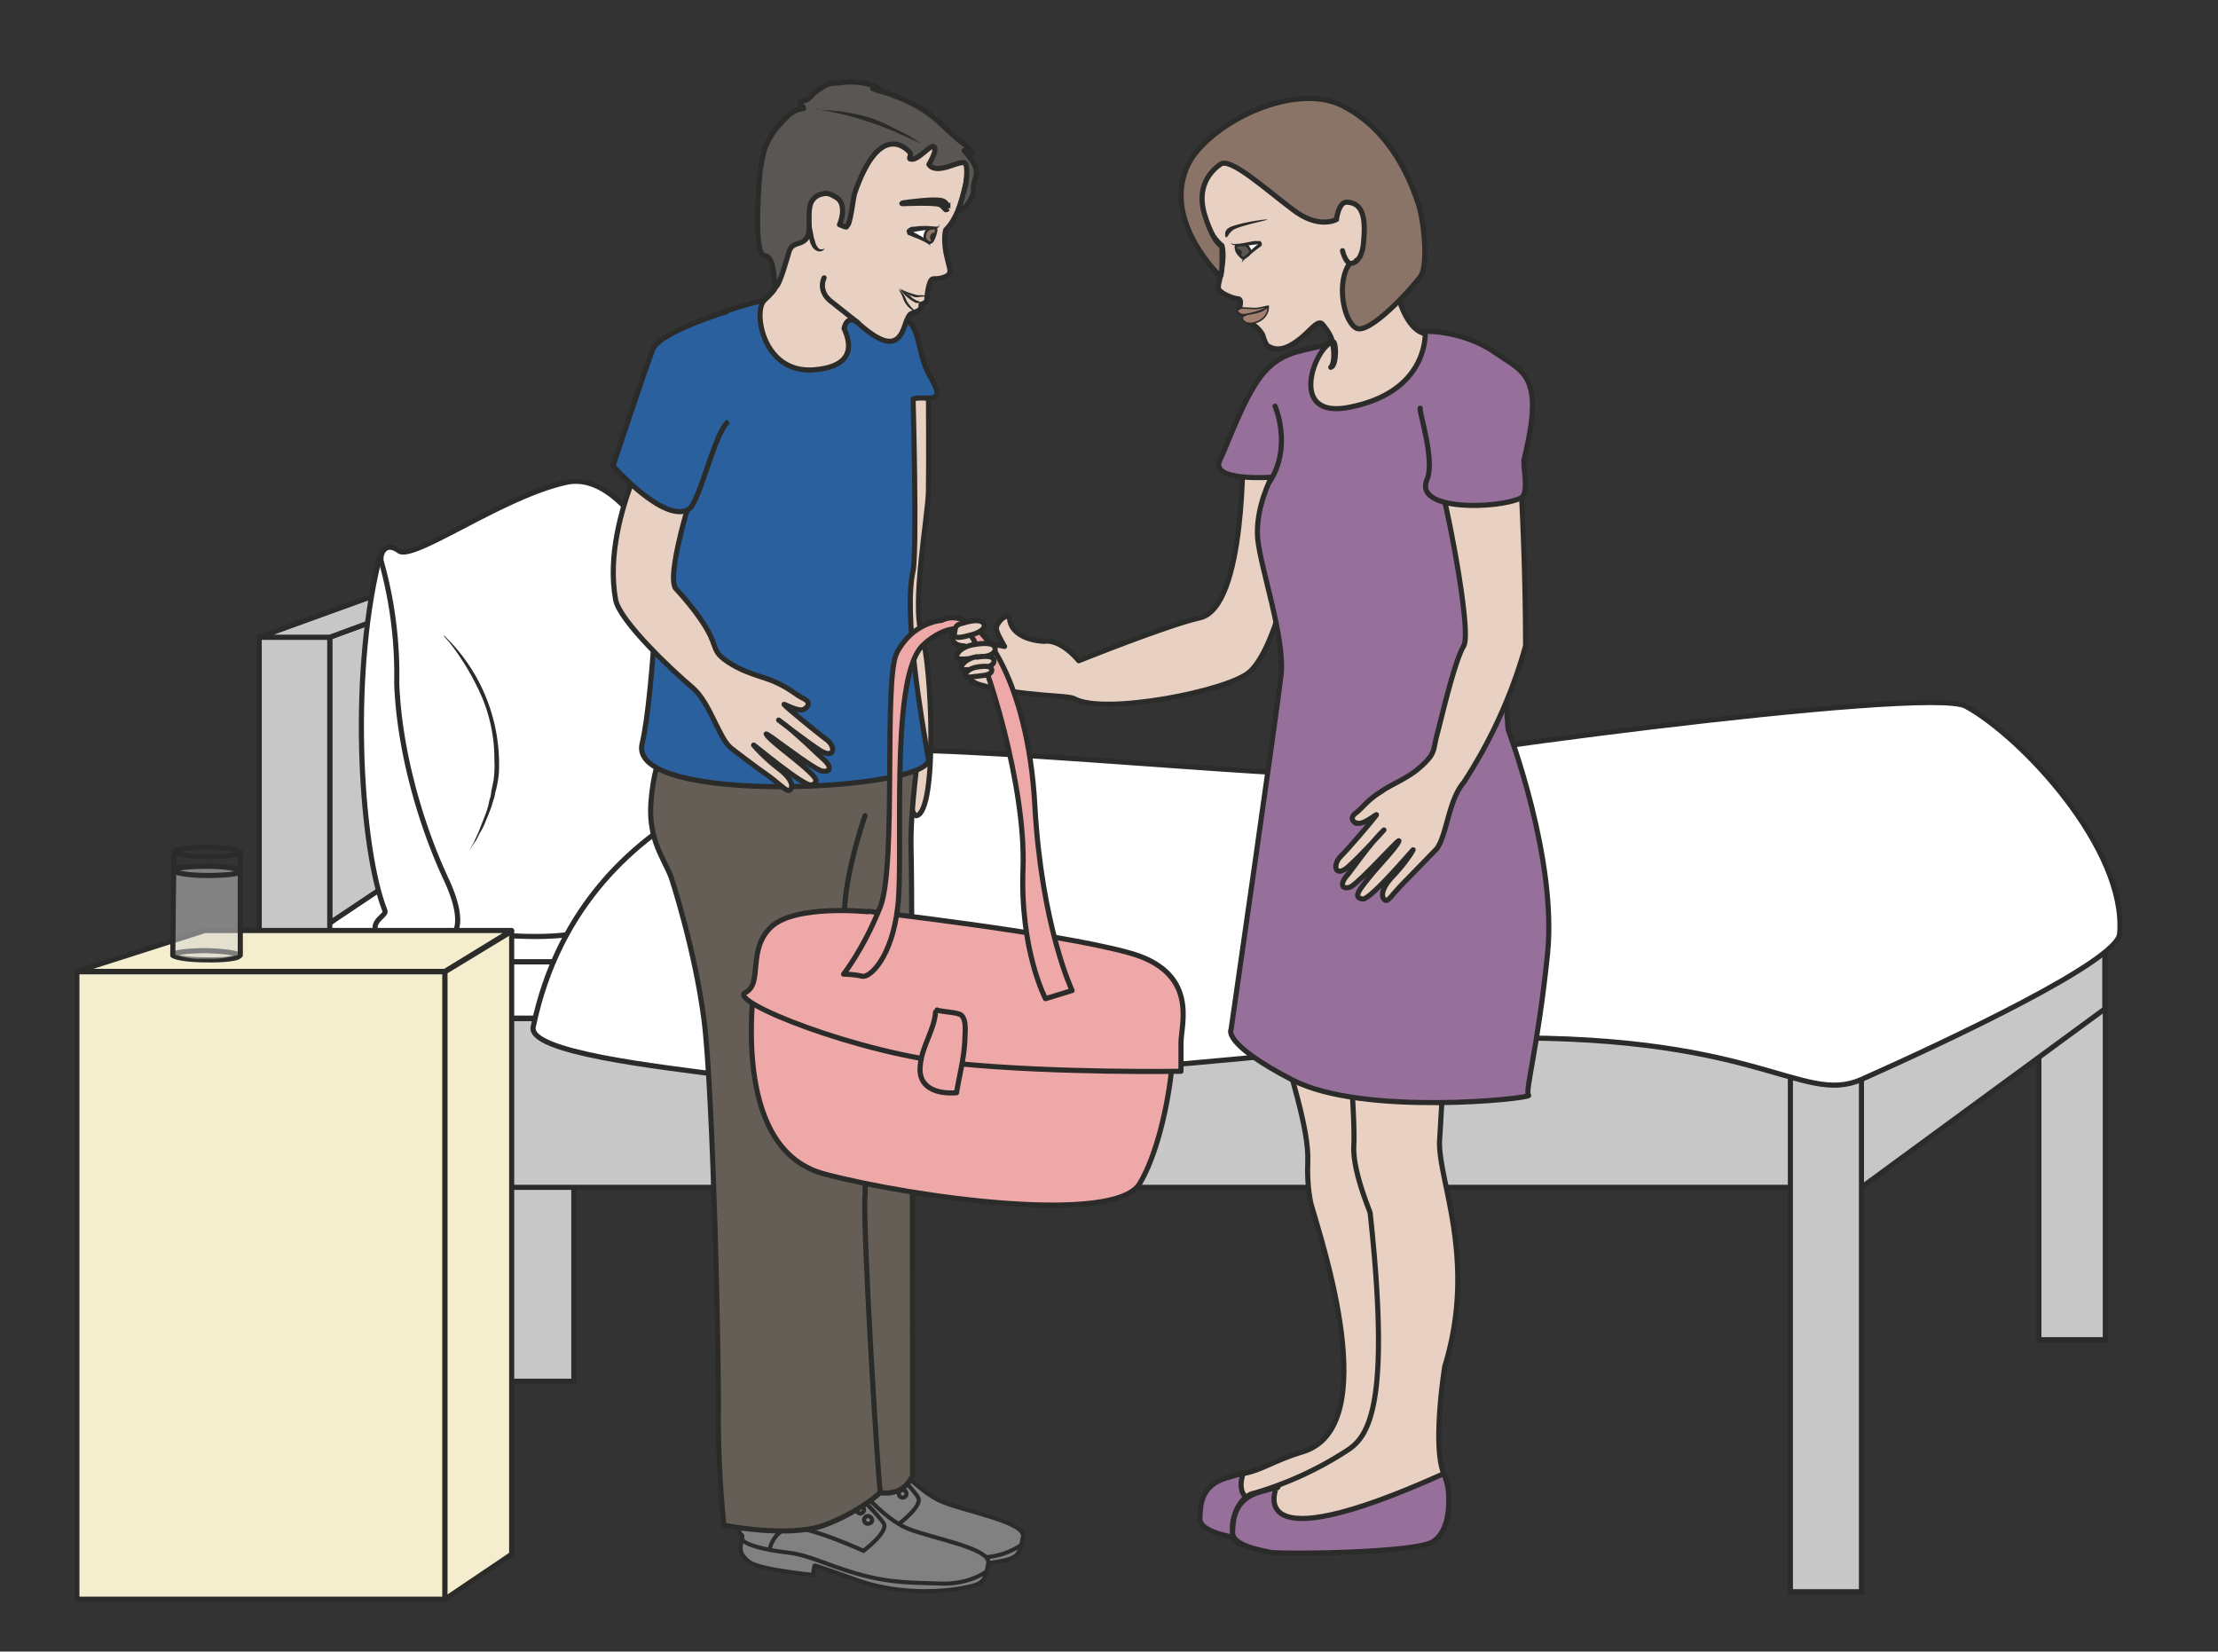
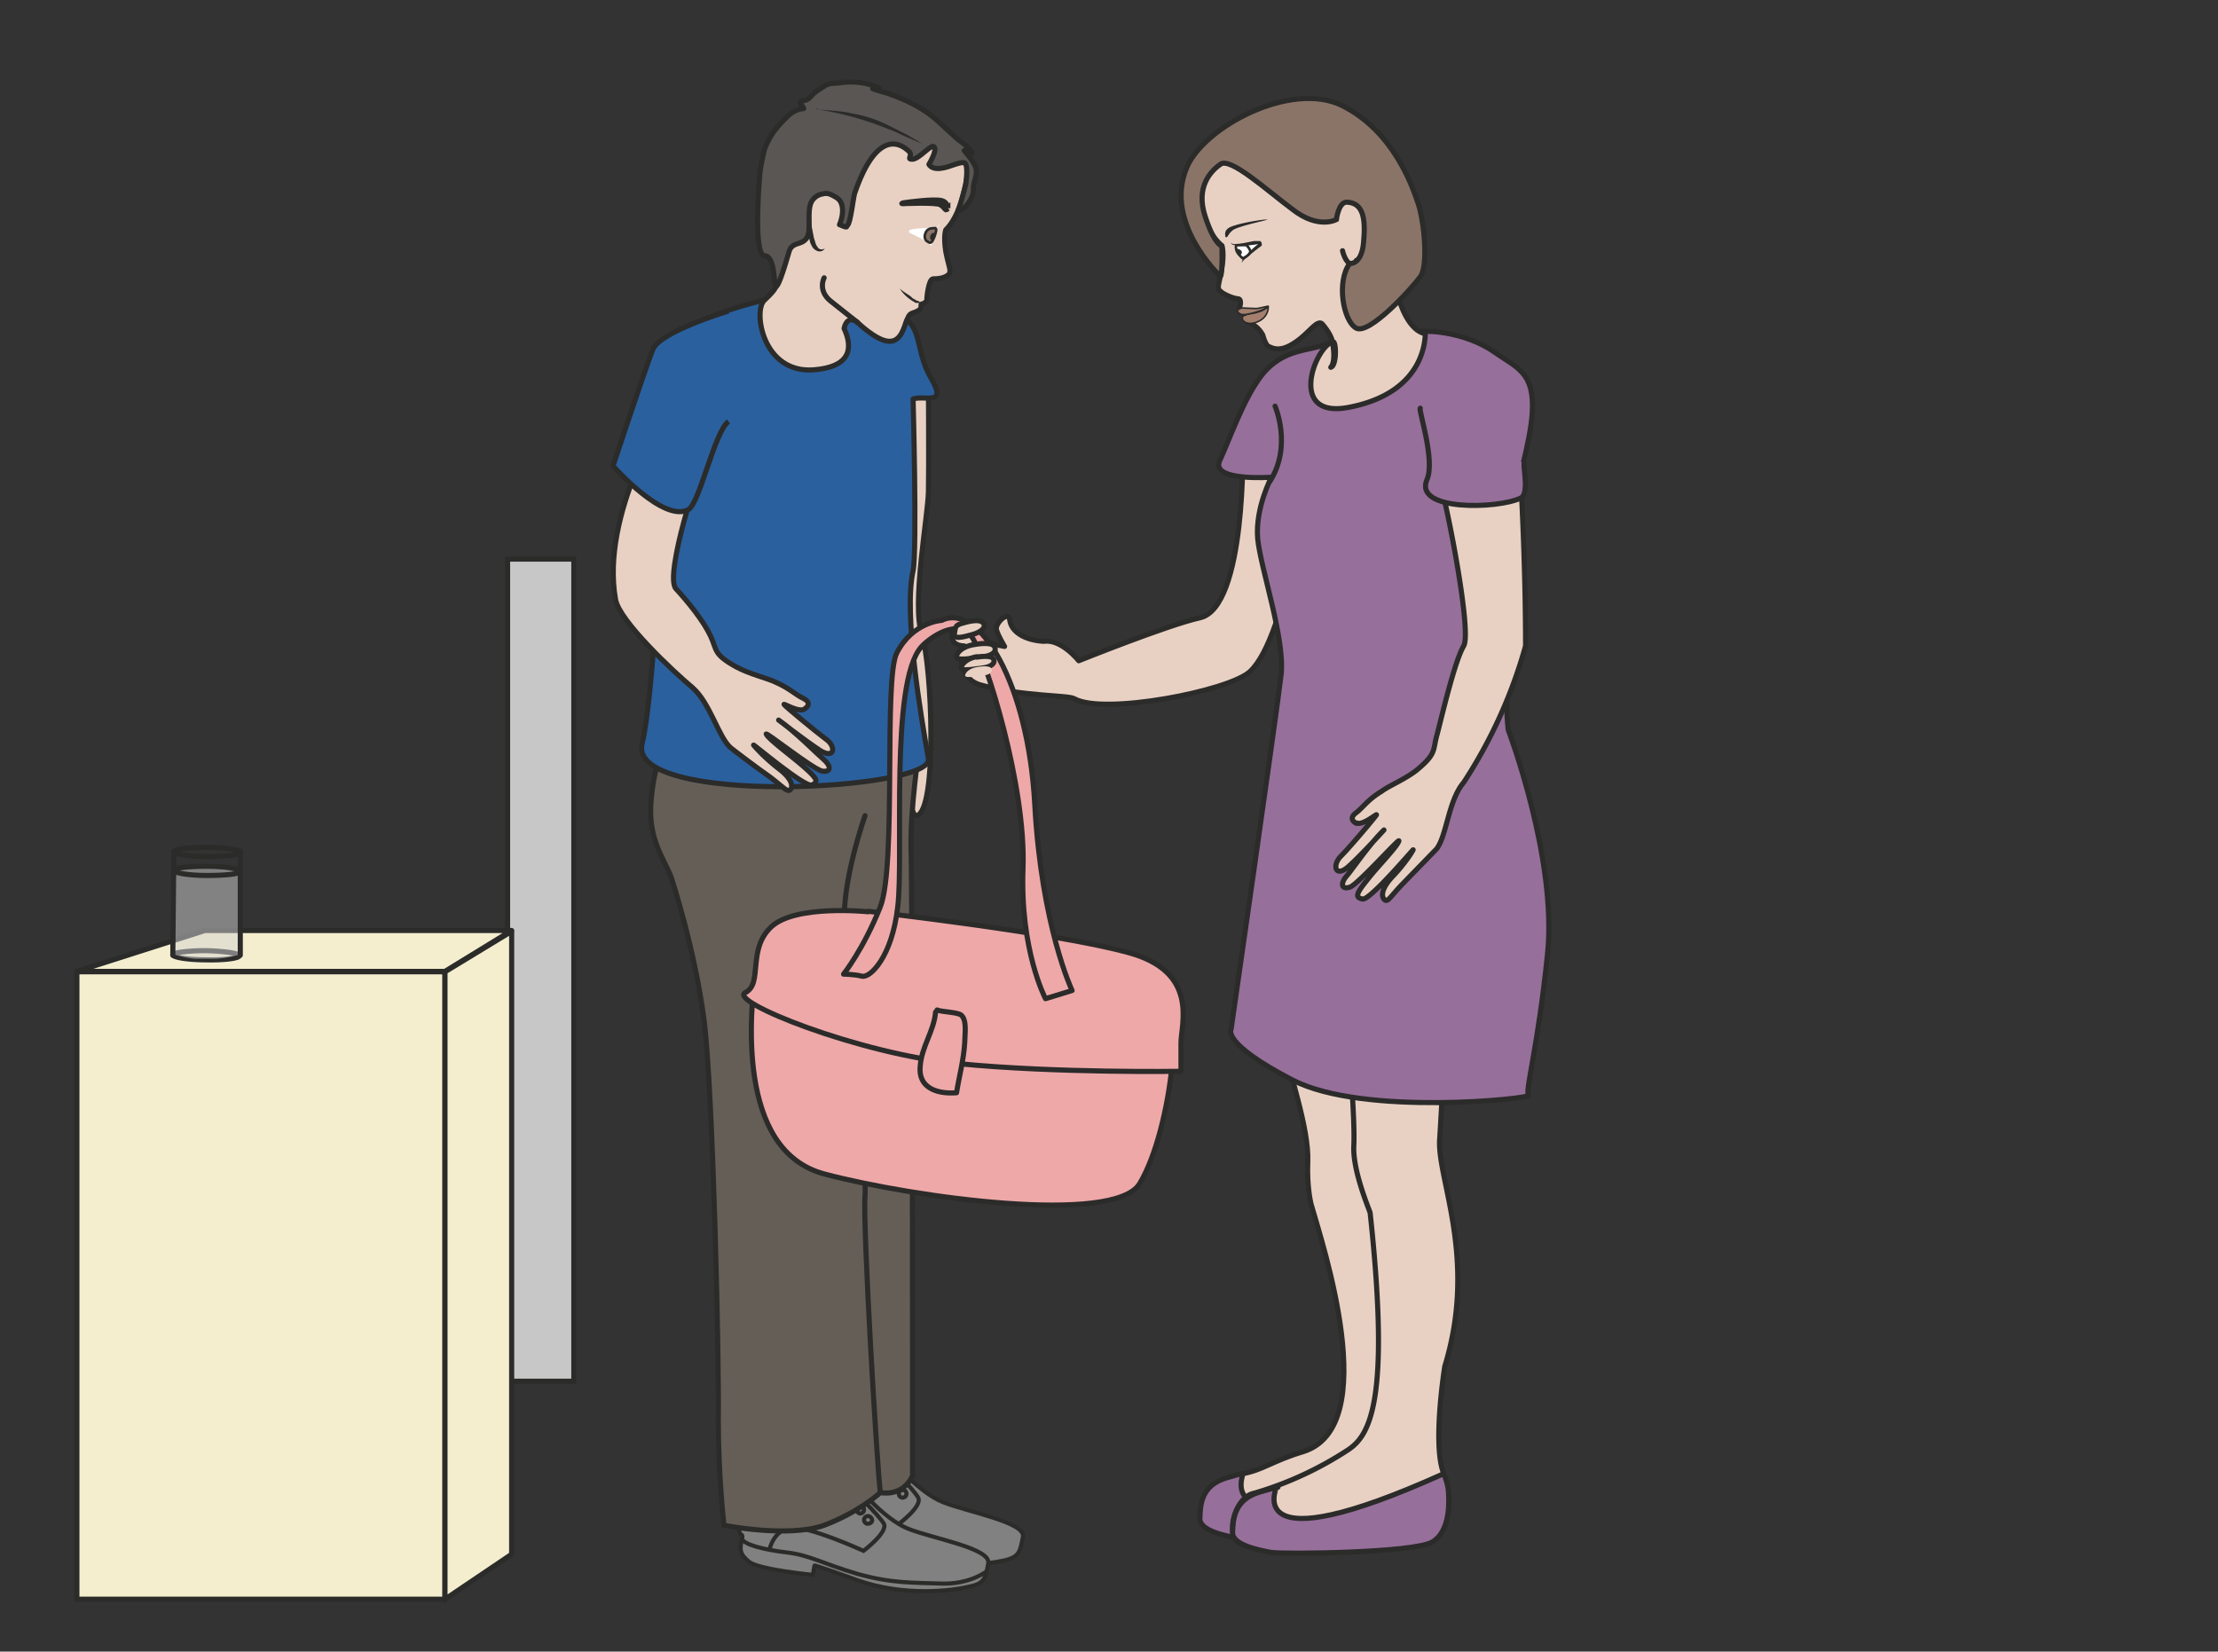
<svg xmlns="http://www.w3.org/2000/svg" viewBox="0 0 542.3 403.8">
  <rect x="0" y="0" width="542.3" height="403.8" fill="#333333" stroke="none" />
  <defs>
    <clipPath id="a">
-       <path d="M0 323h433.9V0H0v323z" />
-     </clipPath>
+       </clipPath>
    <clipPath id="b">
      <path d="M0 323h433.9V0H0v323z" />
    </clipPath>
    <clipPath id="c">
      <path d="M34.2 153.6h12.6v-18.1H34.2v18z" />
    </clipPath>
    <clipPath id="d">
      <path d="M0 323h433.9V0H0v323z" />
    </clipPath>
    <clipPath id="e">
      <path d="M0 323h433.9V0H0v323z" />
    </clipPath>
    <clipPath id="f">
      <path d="M0 323h433.9V0H0v323z" />
    </clipPath>
  </defs>
  <path d="M140.3 337.7h-16.2v-201h16.2v201z" stroke="#2b2b2a" stroke-miterlimit="10" fill="#c8c7c7" stroke-width="1.25" />
  <g clip-path="url(#a)" transform="matrix(1.25 0 0 -1.25 0 403.8)">
    <path d="M54 134.9s47.4 34.5 51.2 36.2c3.7 1.7 273.3-.1 274 0 .7.2 29.2-36.2 29.2-36.2H53.9z" fill="#fff" />
    <path d="M54 134.9s47.4 34.5 51.2 36.2c3.7 1.7 273.3-.1 274 0 .7.2 29.2-36.2 29.2-36.2H53.9z" stroke="#2b2b2a" stroke-miterlimit="10" fill="none" />
    <path d="M64.5 142.5v55.9l47.8 17.6v-41.5l-47.8-32z" fill="#c8c7c7" />
    <path d="M64.5 142.5v55.9l47.8 17.6v-41.5l-47.8-32z" stroke="#2b2b2a" stroke-miterlimit="10" fill="none" />
    <path d="M54 134.9h355.4v-11H53.9v11z" stroke="#2b2b2a" stroke-miterlimit="10" fill="#fff" />
    <path d="M364 90.8H54v33h310v-33z" stroke="#2b2b2a" stroke-miterlimit="10" fill="#c8c7c7" />
    <path d="M64.5 12.7H50.7v185.7h13.8V12.7z" stroke="#2b2b2a" stroke-miterlimit="10" fill="#c8c7c7" />
    <path d="M50.7 198.4L99.3 216h13l-47.8-17.6H50.7z" fill="#c8c7c7" />
    <path stroke-linejoin="round" d="M50.7 198.4L99.3 216h13l-47.8-17.6H50.7z" stroke="#2b2b2a" stroke-miterlimit="10" fill="none" />
    <path d="M76.1 214.1s-1.2 2.7-2-.7c-5.8-23.7-3.4-57 1.2-68.5.4-1-3.3-2.1-1.4-4.8 1.6-2.4 3.4 1.3 3.8.8 5.4-5.8 12.6-1 12.7-2.8 0-2 1.6 4.4 5.8 6.3 4.2 1.9 15.3 5.6 19.3 13.1 2 3.9-21.9 6.5-25.1 19.9C87 190.8 76 214 76 214" fill="#fff" />
    <path d="M76.1 214.1s-1.2 2.7-2-.7c-5.8-23.7-3.4-57 1.2-68.5.4-1-3.3-2.1-1.4-4.8 1.6-2.4 3.4 1.3 3.8.8 5.4-5.8 12.6-1 12.7-2.8 0-2 1.6 4.4 5.8 6.3 4.2 1.9 15.3 5.6 19.3 13.1 2 3.9-21.9 6.5-25.1 19.9C87 190.8 76 214 76 214z" stroke="#2b2b2a" stroke-miterlimit="10" fill="none" />
    <path d="M134.4 204c-1 1.5-11.1 27.4-23.6 24.7-12.5-2.7-30-15.5-32.8-13.4-2.8 2.1-4.1-1-3.2-2.9a82 82 0 002.8-23c.5-13.6 4.9-28.1 9.6-38.2 3.3-7 2.3-9.8 1.7-10.6-5.6-7.8 3.4-3.5 2.8-1-.6 2.5 23.3-3.6 29.6 5.5 4.9 7 21.3 1.7 21.9 18.6.6 16.8 4 20.2-8.8 40.2" fill="#fff" />
    <path d="M134.4 204c-1 1.5-11.1 27.4-23.6 24.7-12.5-2.7-30-15.5-32.8-13.4-2.8 2.1-4.1-1-3.2-2.9a82 82 0 002.8-23c.5-13.6 4.9-28.1 9.6-38.2 3.3-7 2.3-9.8 1.7-10.6-5.6-7.8 3.4-3.5 2.8-1-.6 2.5 23.3-3.6 29.6 5.5 4.9 7 21.3 1.7 21.9 18.6.6 16.8 4 20.2-8.8 40.2z" stroke="#2b2b2a" stroke-miterlimit="10" fill="none" />
    <path d="M86.6 199l.4-.4 1-1a34.9 34.9 0 009.6-25.4 20.3 20.3 0 00-.7-4.1l-.2-1-.3-.9c-.3-1.2-.8-2.3-1.2-3.3-.4-1-.8-2-1.3-2.7-.4-.8-.7-1.5-1.1-2l-1.1-1.6 1 1.7.9 2 1.1 2.8c.4 1 .8 2.1 1 3.3l.3 1 .1.9.4 1.9a19.7 19.7 0 01.2 4.1 31.2 31.2 0 01-2.4 12.3 49.2 49.2 0 01-6.4 10.8l-1 1.1c0 .2-.1.3-.2.3v.1" fill="#2b2b2a" />
    <path d="M411.8 61h-13v83h13V61z" stroke="#2b2b2a" stroke-miterlimit="10" fill="#c8c7c7" />
    <path d="M364 90.8v33.4l47.7 22.2v-20.7l-47.6-34.9z" fill="#c8c7c7" />
    <path d="M364 90.8v33.4l47.7 22.2v-20.7l-47.6-34.9z" stroke="#2b2b2a" stroke-miterlimit="10" fill="none" />
    <path d="M364 11.7h-13.8v112.5h13.9V11.7z" stroke="#2b2b2a" stroke-miterlimit="10" fill="#c8c7c7" />
    <path d="M384.5 184.9c11-6 31.5-28 30.1-44.5-.4-5.4-33.7-21-50.5-28.5-11.9-5.2-20.4 9.6-75.9 8-20.6-.5-107.3-12.4-145.7-7.3-13.7 1.8-39.3 4.6-38.2 9.6 9.9 47.6 60.3 52.5 61.3 53.2 5.3 3.8 91.3-5.3 96.4-3.6 8 2.7 115 17.2 122.5 13.1" fill="#fff" />
    <path stroke-linejoin="round" d="M384.5 184.9c11-6 31.5-28 30.1-44.5-.4-5.4-33.7-21-50.5-28.5-11.9-5.2-20.4 9.6-75.9 8-20.6-.5-107.3-12.4-145.7-7.3-13.7 1.8-39.3 4.6-38.2 9.6 9.9 47.6 60.3 52.5 61.3 53.2 5.3 3.8 91.3-5.3 96.4-3.6 8 2.7 115 17.2 122.5 13.1z" stroke="#2b2b2a" stroke-linecap="round" stroke-miterlimit="10" fill="none" />
  </g>
  <path stroke-linejoin="round" d="M108.8 391h-90V237.6h90v153.6z" stroke="#2b2b2a" stroke-miterlimit="10" fill="#f4eecf" stroke-width="1.25" />
  <path d="M49.8 227.6l-31 9.9h90l16.3-10H49.8z" fill="#f4eecf" />
  <path stroke-linejoin="round" d="M49.8 227.6l-31 9.9h90l16.3-10H49.8z" stroke="#2b2b2a" stroke-miterlimit="10" fill="none" stroke-width="1.25" />
  <path d="M125.1 380l-16.3 11V237.6l16.3-9.9V380z" fill="#f4eecf" />
  <path stroke-linejoin="round" d="M125.1 380l-16.3 11V237.6l16.3-9.9V380z" stroke="#2b2b2a" stroke-miterlimit="10" fill="none" stroke-width="1.25" />
  <g clip-path="url(#b)" transform="matrix(1.25 0 0 -1.25 0 403.8)">
    <path stroke-linejoin="round" d="M33.8 136.3c0-.5 2.9-1 6.4-1 3.6-.1 6.6.3 6.6.8s-3 .9-6.5 1c-3.6 0-6.5-.4-6.5-.8z" stroke="#2b2b2a" stroke-linecap="round" stroke-miterlimit="10" fill="none" />
    <g opacity=".5" clip-path="url(#c)">
      <path d="M34.2 136.4l.1 16.6s8 .7 9 .5c1-.2 3-.2 3.3-1.2.4-1 .2-16 .2-16s-6.5-2-12.6 0" fill="#d1d1d1" />
    </g>
    <path stroke-linejoin="round" d="M34 156.5c0-.5 3-1 6.5-1 3.6 0 6.5.3 6.6.8s-3 1-6.5 1-6.5-.3-6.5-.8zM34 152.8c0-.5 2.9-1 6.5-1s6.5.3 6.5.8-2.9 1-6.5 1-6.5-.3-6.5-.8zM34 156.5l-.2-20.3M47 136.2v20.1" stroke="#2b2b2a" stroke-linecap="round" stroke-miterlimit="10" fill="none" />
  </g>
  <g clip-path="url(#d)" transform="matrix(1.25 0 0 -1.25 0 403.8)">
    <path d="M181.6 247.9s.1-16.2 0-21c-.1-4.9-3.3-22-1.3-28 2-6 3.1-34.4-1-35.4-4-1-7.5 84.6-7 84.4.5-.3 9.3 0 9.3 0" fill-rule="evenodd" fill="#e8d1c3" />
    <path d="M181.6 247.9s.1-16.2 0-21c-.1-4.9-3.3-22-1.3-28 2-6 3.1-34.4-1-35.4-4-1-7.5 84.6-7 84.4.5-.3 9.3 0 9.3 0z" stroke="#2b2b2a" stroke-miterlimit="10" fill="none" />
    <path d="M173.7 38.4c.3-.5 5.9-7.3 10.8-9.2 4.8-1.9 16-3.9 15.6-6.7-.6-2.9-.6-4-3.8-4.7-3.2-.7-12.7-2-21.9 1.3-9.2 3.4-8.4 2.8-8.4 2.8l-.2-1.7s-10.3 1-12.3 2.6c-2.1 1.6-1.9 2.5-1.5 4.3.4 1.9-1 0-.4 3.4.7 3.4 1 7.2 3.2 7.8 2.2.6 19 .1 19 .1" fill="#818181" />
    <path d="M173.7 38.4c.3-.5 5.9-7.3 10.8-9.2 4.8-1.9 16-3.9 15.6-6.7-.6-2.9-.6-4-3.8-4.7-3.2-.7-12.7-2-21.9 1.3-9.2 3.4-8.4 2.8-8.4 2.8l-.2-1.7s-10.3 1-12.3 2.6c-2.1 1.6-1.9 2.5-1.5 4.3.4 1.9-1 0-.4 3.4.7 3.4 1 7.2 3.2 7.8 2.2.6 19 .1 19 .1z" stroke="#2b2b2a" stroke-miterlimit="10" stroke-width=".8" fill="none" />
-     <path d="M199.8 20.9s-3.4-2.7-8.9-2.5c-5.5.2-9.7 0-16.5 2-6.8 1.9-9.4 3.6-13.8 4.1-4.4.5-8.4 1.6-8.6 2.6" stroke="#2b2b2a" stroke-miterlimit="10" stroke-width=".8" fill="none" />
    <path d="M157.2 25s.8 3.8 4.1 4.3c3.4.6 14.3-4.5 14.3-4.5s4.9 3.6 4 5.3c-.9 1.7-6.3 7-6.3 7" stroke="#2b2b2a" stroke-miterlimit="10" stroke-width=".8" fill="none" />
    <path d="M175.8 31c0-.5.2-.8.7-.9.4 0 .8.3.8.7 0 .4-.2.8-.7.8a.8.8 0 01-.8-.7zM174.3 33c0-.4.2-.8.6-.8s.8.2.9.6c0 .4-.3.8-.7.9a.8.8 0 01-.8-.7zM172.1 34.8c0-.4.3-.8.7-.9.4 0 .8.3.9.7 0 .4-.3.8-.7.8a.8.8 0 01-.9-.6z" stroke="#2b2b2a" stroke-miterlimit="10" stroke-width=".8" fill="none" />
    <path d="M167 33.3c.2-.5 5.8-7.4 10.7-9.3 4.8-1.9 16.1-3.8 15.6-6.7-.5-2.8-.6-4-3.8-4.6-3.2-.8-12.7-2-21.9 1.3-9.1 3.3-8.3 2.8-8.3 2.8L159 15s-10.3 1-12.4 2.5c-2 1.6-1.9 2.5-1.5 4.4.5 1.8-1 0-.3 3.3.6 3.4.9 7.3 3.1 7.9 2.2.5 19 .1 19 .1" fill="#818181" />
    <path d="M167 33.3c.2-.5 5.8-7.4 10.7-9.3 4.8-1.9 16.1-3.8 15.6-6.7-.5-2.8-.6-4-3.8-4.6-3.2-.8-12.7-2-21.9 1.3-9.1 3.3-8.3 2.8-8.3 2.8L159 15s-10.3 1-12.4 2.5c-2 1.6-1.9 2.5-1.5 4.4.5 1.8-1 0-.3 3.3.6 3.4.9 7.3 3.1 7.9 2.2.5 19 .1 19 .1z" stroke="#2b2b2a" stroke-miterlimit="10" stroke-width=".8" fill="none" />
    <path d="M193 15.7s-3.3-2.6-8.9-2.4c-5.5.2-9.6 0-16.4 1.9-6.8 2-9.4 3.7-13.9 4.2-4.4.5-8.4 1.6-8.6 2.6" stroke="#2b2b2a" stroke-miterlimit="10" stroke-width=".8" fill="none" />
    <path d="M150.5 19.9s.7 3.7 4 4.3c3.5.5 14.4-4.5 14.4-4.5s4.8 3.6 4 5.3c-1 1.7-6.4 6.9-6.4 6.9" stroke="#2b2b2a" stroke-miterlimit="10" stroke-width=".8" fill="none" />
    <path d="M169 25.8c0-.4.3-.8.7-.8.4 0 .8.2.9.6 0 .4-.3.8-.7.9a.8.8 0 01-.9-.7zM167.5 27.9c0-.4.3-.8.7-.9.4 0 .8.3.8.7 0 .4-.2.8-.6.8a.8.8 0 01-.9-.6zM165.4 29.6c0-.4.2-.8.6-.8.5 0 .9.2.9.6 0 .4-.3.8-.7.9a.8.8 0 01-.8-.7z" stroke="#2b2b2a" stroke-miterlimit="10" stroke-width=".8" fill="none" />
    <path d="M178.5 34.4s0 115-.3 122.7c-.2 7.5 1.6 19.6 1.6 19.6h-50.3c0-1.1-1.7-3.7-2.2-11-.4-7.1 2.6-10.6 4-14.3 0 0 4.6-13.9 6.4-27.8s3-67.7 2.8-78.4c0-10.7 1.1-20.5 1.1-20.5s12.6-2.5 19.6 0c6.9 2.6 11 6.4 11 6.4s4.3-1 6.3 3.3" fill-rule="evenodd" fill="#645e56" />
    <path d="M178.5 34.4s0 115-.3 122.7c-.2 7.5 1.6 19.6 1.6 19.6h-50.3c0-1.1-1.7-3.7-2.2-11-.4-7.1 2.6-10.6 4-14.3 0 0 4.6-13.9 6.4-27.8s3-67.7 2.8-78.4c0-10.7 1.1-20.5 1.1-20.5s12.6-2.5 19.6 0c6.9 2.6 11 6.4 11 6.4s4.3-1 6.3 3.3z" stroke="#2b2b2a" stroke-miterlimit="10" fill="none" />
    <path d="M169.2 163.5s-4.6-13-4-21.3 4.4-47.6 4-53c-.5-5.3 2.4-54 3-58.1" stroke="#2b2b2a" stroke-linecap="round" stroke-miterlimit="10" fill="none" />
    <path d="M150.6 264.6s-12.5-2.7-15-5.8c-2.6-3-9.6-13.9-7.5-24.6 2-10.7-.4-48.3-2.5-56.6-3-12.3 57-9.2 56-3-1.4 8-4.9 28.4-3 36.8.8 4 0 33.6 0 33.6 2.3.8 6.8-1.5 3.5 4.1-2.7 4.6-1.9 8.7-4.4 11.1-4.7 4.5-12 4.6-12 4.6l-15-.2z" fill="#2a609e" />
    <path stroke-linejoin="round" d="M150.6 264.6s-12.5-2.7-15-5.8c-2.6-3-9.6-13.9-7.5-24.6 2-10.7-.4-48.3-2.5-56.6-3-12.3 57-9.2 56-3-1.4 8-4.9 28.4-3 36.8.8 4 0 33.6 0 33.6 2.3.8 6.8-1.5 3.5 4.1-2.7 4.6-1.9 8.7-4.4 11.1-4.7 4.5-12 4.6-12 4.6l-15-.2z" stroke="#2b2b2a" stroke-miterlimit="10" fill="none" />
    <path d="M157.4 184.4s1.7 1-.2 2c-1.7.8-2.7 2-5.7 3.3-1.5.7-4.9 1.5-7.5 2.9-4.5 2.5-3.7 3.2-5 6-1.4 3-4.4 6.7-6.8 9.3-2.3 2.6 4.7 24.4 5.5 24.4.3 0-1.5 2.8-7.2 10.6 0 0-13.1-20.3-10.1-37.1.7-4.2 11.5-14.3 15-17.2 3.5-3 5.1-9.7 7.5-11.8.2-.2 5.2-4 7.8-5.8 2.6-2 3.3-3 3.9-2.4.5.5.5 2-2.3 4.1-2.7 2.1-4.4 4-4.9 4.6-.4.5 10.1-8.4 11.4-7.8 1.4.6 1 1.3-1.5 3.5s-6.8 5.3-7.4 6.4c-.7 1 9.3-7 11-7.2 1.8-.2 1.6 1.1.2 2.3-1.4 1.2-5.5 5.4-8.8 7.7 0 0 5.4-4.2 8.2-6 2.8-1.7 3.1.9 1 2.3-2 1.5-7.7 6.2-8.1 6.7-.5.5 3-1.7 4-.8" fill="#e8d1c3" />
    <path stroke-linejoin="round" d="M157.4 184.4s1.7 1-.2 2c-1.7.8-2.7 2-5.7 3.3-1.5.7-4.9 1.5-7.5 2.9-4.5 2.5-3.7 3.2-5 6-1.4 3-4.4 6.7-6.8 9.3-2.3 2.6 4.7 24.4 5.5 24.4.3 0-1.5 2.8-7.2 10.6 0 0-13.1-20.3-10.1-37.1.7-4.2 11.5-14.3 15-17.2 3.5-3 5.1-9.7 7.5-11.8.2-.2 5.2-4 7.8-5.8 2.6-2 3.3-3 3.9-2.4.5.5.5 2-2.3 4.1-2.7 2.1-4.4 4-4.9 4.6-.4.5 10.1-8.4 11.4-7.8 1.4.6 1 1.3-1.5 3.5s-6.8 5.3-7.4 6.4c-.7 1 9.3-7 11-7.2 1.8-.2 1.6 1.1.2 2.3-1.4 1.2-5.5 5.4-8.8 7.7 0 0 5.4-4.2 8.2-6 2.8-1.7 3.1.9 1 2.3-2 1.5-7.7 6.2-8.1 6.7-.5.5 3-1.7 4-.8z" stroke="#2b2b2a" stroke-linecap="round" stroke-miterlimit="10" fill="none" />
    <path stroke-linejoin="round" d="M142.5 262.2s-13.4-4-14.8-7.5c-1.4-3.5-7.8-22.8-7.8-22.8s10-11.3 14.8-8.5c2.2 1.4 5.1 15.3 7.8 17.2" stroke="#2b2b2a" stroke-miterlimit="10" fill="#2a609e" />
  </g>
  <g clip-path="url(#e)" transform="matrix(1.25 0 0 -1.25 0 403.8)">
    <path stroke-linejoin="round" d="M267.2 121.5s-16.7 1.3-16-3.2c.8-4.6 4.9-16 4.6-22.5-.2-4.9.6-8.3.8-8.8 2-7.1 14-43-1.7-47.9-6-1.8-7.9-3.6-11.8-4.3-3.8-.7-8.5-8.4-5.6-10 2.9-1.4 6.5-4.2 6.5-4.2s20.2 1.3 23.8 1.8c3.7.4 5.5 8 3.2 13.6s.1 21 .1 21c6.6 21.1 1.4 37.2-1 44.5-2.4 7.3-2.9 20-2.2 20.2" stroke="#2b2b2a" stroke-linecap="round" stroke-miterlimit="10" fill="#e8d1c3" />
    <path d="M243.1 34.8c.3 0-7-15.2 32.9 2.8 0 0 .7-2 .9-3.5 0-1.5.5-7.7-3.2-9.9-3.8-2.2-29-2.5-31.5-2-2.6.4-7.7 1.5-7.5 3.9.1 2.4.1 6.4 5.3 7.9s3.1.8 3.1.8" fill="#976f9b" />
    <path stroke-linejoin="round" d="M243.1 34.8c.3 0-7-15.2 32.9 2.8 0 0 .7-2 .9-3.5 0-1.5.5-7.7-3.2-9.9-3.8-2.2-29-2.5-31.5-2-2.6.4-7.7 1.5-7.5 3.9.1 2.4.1 6.4 5.3 7.9s3.1.8 3.1.8z" stroke="#2b2b2a" stroke-linecap="round" stroke-miterlimit="10" fill="none" />
    <path stroke-linejoin="round" d="M283.4 120.5s-14.6-4.5-18.9-3c-.9.2.6-12.3.3-18.7-.2-4.9 3.1-12.5 3.2-13 4-37-.1-43.6-4.4-46.4a68.5 68.5 0 00-18.2-8.4c-3.9-.7-5.8-8.3-3-9.8 3-1.5 13-1.8 13-1.8s20.2 1.3 23.8 1.8c3.7.4 5.5 8 3.2 13.6s.2 21 .2 21c6.5 21.2-1.6 36.8-1 44.5.5 7.8 1 20 1.8 20.2" stroke="#2b2b2a" stroke-linecap="round" stroke-miterlimit="10" fill="#e8d1c3" />
    <path d="M249.6 32c.2.1-7.1-15.2 32.8 2.8 0 0 .8-1.9.9-3.4.1-1.5.6-7.8-3.2-10-3.8-2.1-28.9-2.4-31.5-2-2.6.5-7.7 1.5-7.5 4 .1 2.3.2 6.3 5.3 7.8 5.2 1.5 3.2.8 3.2.8" fill="#976f9b" />
    <path stroke-linejoin="round" d="M249.6 32c.2.1-7.1-15.2 32.8 2.8 0 0 .8-1.9.9-3.4.1-1.5.6-7.8-3.2-10-3.8-2.1-28.9-2.4-31.5-2-2.6.5-7.7 1.5-7.5 4 .1 2.3.2 6.3 5.3 7.8 5.2 1.5 3.2.8 3.2.8z" stroke="#2b2b2a" stroke-linecap="round" stroke-miterlimit="10" fill="none" />
    <path d="M187.8 194.2c.6-.6.4-4.1 3.9-5.1 8.1-2.3 17.1-2 18.4-2.7 5.7-3.3 30.4 1.5 34.4 5.3 7.3 6.7 11.9 39.9 10.4 40.3l-11.8 4.2s.7-32-8.4-34c-6.3-1.4-23.7-8.4-23.7-8.4s-3.4 4.3-6.8 3.8c-3.7.2-6.4 1.8-6.7 4.2-.2 1.9-2.9-.7-2.6-1.9s1.6-3.3 1.6-3.3-1.3.2-3.3.8l-3 1.5c-1.2.5.2 2.7-.5 2.6-1.8-.3-3.2-.5-3.4-1.7 0-.6-.8-3 2.3-3.1.6 0-1.5-1.9-.8-2.5" fill="#e8d1c3" />
    <path stroke-linejoin="round" d="M187.8 194.2c.6-.6.4-4.1 3.9-5.1 8.1-2.3 17.1-2 18.4-2.7 5.7-3.3 30.4 1.5 34.4 5.3 7.3 6.7 11.9 39.9 10.4 40.3l-11.8 4.2s.7-32-8.4-34c-6.3-1.4-23.7-8.4-23.7-8.4s-3.4 4.3-6.8 3.8c-3.7.2-6.4 1.8-6.7 4.2-.2 1.9-2.9-.7-2.6-1.9s1.6-3.3 1.6-3.3-1.3.2-3.3.8l-3 1.5c-1.2.5.2 2.7-.5 2.6-1.8-.3-3.2-.5-3.4-1.7 0-.6-.8-3 2.3-3.1.6 0-1.5-1.9-.8-2.5z" stroke="#2b2b2a" stroke-linecap="round" stroke-miterlimit="10" fill="none" />
    <path d="M154.3 142.4s-5.5-1.4-6.5-9c-1-7.8-4-35.4 13.5-40 17.4-4.6 56.6-10 61.6-1.9 6.4 10.6 9.4 38.1 3.6 40.4-34.6 13.4-72.2 10.5-72.2 10.5" fill="#eea8a8" />
    <path stroke-linejoin="round" d="M154.3 142.4s-5.5-1.4-6.5-9c-1-7.8-4-35.4 13.5-40 17.4-4.6 56.6-10 61.6-1.9 6.4 10.6 9.4 38.1 3.6 40.4-34.6 13.4-72.2 10.5-72.2 10.5z" stroke="#2b2b2a" stroke-linecap="round" stroke-miterlimit="10" fill="none" />
    <path d="M169.8 144.7s-14.3 1.5-19-3-1.5-11-5-12.8c-3.6-1.7 22.2-12 41.6-13.9 19.3-1.9 43.6-1.5 43.6-1.5v5.6c0 3.6 3.7 14-10.6 17.7-14.4 3.9-50.6 8-50.6 8" fill="#eea8a8" />
    <path stroke-linejoin="round" d="M169.8 144.7s-14.3 1.5-19-3-1.5-11-5-12.8c-3.6-1.7 22.2-12 41.6-13.9 19.3-1.9 43.6-1.5 43.6-1.5v5.6c0 3.6 3.7 14-10.6 17.7-14.4 3.9-50.6 8-50.6 8z" stroke="#2b2b2a" stroke-linecap="round" stroke-miterlimit="10" fill="none" />
    <path d="M184.2 201.7s-5.7-.3-8.8-6.4c-2.6-5.2 0-41.3-3.2-49.6-3.3-8.3-7.2-13.2-7.2-13.2s2 0 3.6-.4 5.9 3.8 7 13.6c1.2 9.8-1.6 43.8 4.6 50.8 1.6 1.8 7.3 5.9 10 1.8 2.7-4.2 10.5-29 9.9-45.1s4.4-25.5 4.4-25.5l5.2 1.6s-6 12.6-7.3 36.4-10.9 39.6-18.2 36" fill="#eea8a8" />
    <path stroke-linejoin="round" d="M184.2 201.7s-5.7-.3-8.8-6.4c-2.6-5.2 0-41.3-3.2-49.6-3.3-8.3-7.2-13.2-7.2-13.2s2 0 3.6-.4 5.9 3.8 7 13.6c1.2 9.8-1.6 43.8 4.6 50.8 1.6 1.8 7.3 5.9 10 1.8 2.7-4.2 10.5-29 9.9-45.1s4.4-25.5 4.4-25.5l5.2 1.6s-6 12.6-7.3 36.4-10.9 39.6-18.2 36z" stroke="#2b2b2a" stroke-linecap="round" stroke-miterlimit="10" fill="none" />
    <path stroke-linejoin="round" d="M183 125.1c-.3-3.7-2.7-6.7-3-10.5-.5-4.3 3.2-5.6 7.1-5.3.5 3.2 1.4 6.4 1.6 9.8 0 1.6.5 4.4-.7 5.4-.8.6-3.9.6-4.7 1" stroke="#2b2b2a" stroke-linecap="round" stroke-miterlimit="10" fill="#eea8a8" />
    <path d="M188.5 201.2s3 1 3.8 0c.7-.8-.3-1.8-2.2-2.3-1.8-.5-3.7-1-3.4.3.2 1.2.1 1.6 1.8 2" fill="#e8d1c3" />
    <path stroke-linejoin="round" d="M188.5 201.2s3 1 3.8 0c.7-.8-.3-1.8-2.2-2.3-1.8-.5-3.7-1-3.4.3.2 1.2.1 1.6 1.8 2z" stroke="#2b2b2a" stroke-linecap="round" stroke-miterlimit="10" fill="none" />
    <path d="M190.8 197s3.1.6 3.7-.4c.6-1-.5-1.9-2.4-2-1.9-.3-5.4-1-5 .2.4 1.2 2 2 3.7 2.2" fill="#e8d1c3" />
    <path stroke-linejoin="round" d="M190.8 197s3.1.6 3.7-.4c.6-1-.5-1.9-2.4-2-1.9-.3-5.4-1-5 .2.4 1.2 2 2 3.7 2.2z" stroke="#2b2b2a" stroke-linecap="round" stroke-miterlimit="10" fill="none" />
    <path d="M191.1 194.5s2.7.5 3.2-.3c.5-.9-.5-1.6-2-1.8-1.7-.2-4.6-.8-4.3.2.4 1 1.7 1.8 3.1 2" fill="#e8d1c3" />
    <path stroke-linejoin="round" d="M191.1 194.5s2.7.5 3.2-.3c.5-.9-.5-1.6-2-1.8-1.7-.2-4.6-.8-4.3.2.4 1 1.7 1.8 3.1 2z" stroke="#2b2b2a" stroke-linecap="round" stroke-miterlimit="10" fill="none" />
    <path d="M191.3 192.6s2.2.4 2.6-.3-.4-1.3-1.7-1.4-3.7-.7-3.4.2c.3.8 1.4 1.4 2.6 1.5" fill="#e8d1c3" />
-     <path stroke-linejoin="round" d="M191.3 192.6s2.2.4 2.6-.3-.4-1.3-1.7-1.4-3.7-.7-3.4.2c.3.8 1.4 1.4 2.6 1.5z" stroke="#2b2b2a" stroke-linecap="round" stroke-miterlimit="10" fill="none" />
    <path d="M250.6 191.2c.7 7.2-4 20.5-4.6 26.5-.5 6 2.7 12 2.7 12s-12.1-.9-10.1 3.3c2 4.3 4.5 11.7 8 16.4 4.6 6 10 4.7 14 6.8 5.4 2.7 1.4-8.6 10.1-6.1 3.5 1 2.6 6.3 5.2 7.7 2 1 10.6.5 16.5-3.7 4.3-3 7.8-3.9 7.3-11.8-.3-5.6-3.6-16.8-3.6-16.8s-2.4-33.4-1.1-45.2c0 0 9.6-25.2 7.7-43.8-1.9-18.6-4.5-27.1-3.7-27.7.8-.6-32.3-4.2-46.2 3-13.9 7.2-12 9.9-12 9.9s9 62.4 9.8 69.5" fill="#976f9b" />
    <path stroke-linejoin="round" d="M250.6 191.2c.7 7.2-4 20.5-4.6 26.5-.5 6 2.7 12 2.7 12s-12.1-.9-10.1 3.3c2 4.3 4.5 11.7 8 16.4 4.6 6 10 4.7 14 6.8 5.4 2.7 1.4-8.6 10.1-6.1 3.5 1 2.6 6.3 5.2 7.7 2 1 10.6.5 16.5-3.7 4.3-3 7.8-3.9 7.3-11.8-.3-5.6-3.6-16.8-3.6-16.8s-2.4-33.4-1.1-45.2c0 0 9.6-25.2 7.7-43.8-1.9-18.6-4.5-27.1-3.7-27.7.8-.6-32.3-4.2-46.2 3-13.9 7.2-12 9.9-12 9.9s9 62.4 9.8 69.5z" stroke="#2b2b2a" stroke-linecap="round" stroke-miterlimit="10" fill="none" />
    <path d="M245.8 276.2s-4.6-2.8-5.9-2.2" fill-rule="evenodd" fill="#2b2b2a" />
    <path d="M245.8 276.2l-.7-.8-1.9-1.2c-.8-.3-1.6-.5-2.2-.5a2 2 0 00-.8.1l-.3.2a79.4 79.4 0 001 .2l.9.4 1 .5 2 .8 1 .3" fill="#2b2b2a" />
    <path stroke-linejoin="round" d="M262.6 274s.4-1.9 1.4-2.5c1-.6 3.6-.4 5 3.3 1.4 3.7-.6 9-3 10-2.2 1-6.4-2-6.4-2-7.6-3.4-16.5 12-20.8 10.5-4.3-1.5-5-7.3-5-7.3s1.1-7.5 5.2-11c0 0 .5-1.3 0-4.4-.5-3.1-1.1-3.9-.3-4.5.7-.7 2.5-1.4 3.4-1.5.9 0 .4-1.6.4-1.6s-.5-.8.4-1.2c.4-.2.6.8 1.5.2.5-.3 3.3.2 1.8-.7-.5-.3-.7-.3-1-.6-.3-.5-1.7-.5-1-.7a5.4 5.4 0 002.8-2.5s.5-1.9 1.1-2.2c.7-.3 2.1-1.2 4.8.5 3 1.8 4.6 4.8 5.7 3.9 0 0 1.8-2 2-3.5.8-4.1-.3-5-.3-5 1.2.3 1.1 5.2.4 5-3.5-1-9-15.3 3.3-12.8 15.2 3 14.7 14 14.8 14.4 0 0-3 0-5.1 6.5-1 2.9-4.9 5-8.4 7.8" stroke="#2b2b2a" stroke-linecap="round" stroke-miterlimit="10" fill="#e8d1c3" />
    <path d="M246.5 275.7s-4.6-.6-4.8-.9c0-.2 1.2-2.3 1.4-2.3.3 0 3.4 2.6 3.5 2.6v.6" fill-rule="evenodd" fill="#fff" />
-     <path d="M243.8 275.1s1-1 .7-1.5c-.3-.6-1.4-1.1-1.4-1.1s-.8.6-1.2 1.4c-.3.9-.1 1.2 0 1.2h1.9" fill="#595654" />
    <path d="M243.8 275.1s1-1 .7-1.5c-.3-.6-1.4-1.1-1.4-1.1s-.8.6-1.2 1.4c-.3.9-.1 1.2 0 1.2h1.9z" stroke="#2b2b2a" stroke-miterlimit="10" stroke-width=".5" fill="none" />
    <path d="M239.7 276.8s-.4 1.1.7 1.7c1.3.8 6.4 1.6 7.1 1.6h.5c0-.1-6.4-1.4-7-2.2-.8-.7-.7-1-1-1.2-.1-.2-.3 0-.4.1" fill-rule="evenodd" fill="#2b2b2a" />
    <path d="M240.7 275.6c.2-.2.5-.3.7-.3h.8l1.6.3 1.5.3h1.2l.1-.1.2-.3v-.5a64.6 64.6 0 01-3.5-2.8l-.4-.5c0 .4.3.7.6 1l.8 1a18 18 0 001.8 1.6s0 .1 0 0l-.6-.1a38.7 38.7 0 00-3.3-.3l-.8.2c-.3 0-.6.3-.7.5" fill="#2b2b2a" />
    <path d="M242.9 273.8c-.1.4-.8.6-.9.6v-.8l.4-.6c.1 0 .6.4.5.8" fill-rule="evenodd" fill="#2b2b2a" />
    <path d="M238.7 269s-11.1 10.4-6.6 21.2c3.3 8 20.4 17.1 30.4 12.2 10-5 13.7-15.6 14.9-19.2 1.2-3.6 2-12.2.4-14.3-1.6-2.2-10.1-11.6-12.6-10-2.5 1.5-3.8 9.1-1.2 12.6 0 0 2.3-.3 2.7 4 .4 4.3.2 7.9-3.3 8-1.6 0-2-3.4-2-3.4s-3.5-2-8.6 2c-5.1 3.8-12.2 10.3-14.1 8.8-2-1.4-4.8-4.5-3-10.1 1.8-5.6 3.3-5.9 3.3-5.9 0 .4.2-5.3-.3-6" fill="#8a7468" />
    <path d="M238.7 269s-11.1 10.4-6.6 21.2c3.3 8 20.4 17.1 30.4 12.2 10-5 13.7-15.6 14.9-19.2 1.2-3.6 2-12.2.4-14.3-1.6-2.2-10.1-11.6-12.6-10-2.5 1.5-3.8 9.1-1.2 12.6 0 0 2.3-.3 2.7 4 .4 4.3.2 7.9-3.3 8-1.6 0-2-3.4-2-3.4s-3.5-2-8.6 2c-5.1 3.8-12.2 10.3-14.1 8.8-2-1.4-4.8-4.5-3-10.1 1.8-5.6 3.3-5.9 3.3-5.9 0 .4.2-5.3-.3-6z" stroke="#2b2b2a" stroke-miterlimit="10" fill="none" />
    <path stroke-linejoin="round" d="M248 263c.1.2.2-1-.7-2-1.3-1.4-3.9-1.7-4.3-.3-.2.6.8.8 1.5 1 .7 0 1.6.3 2.2.5 1 .5 1.4.9 1.4.9" stroke="#2b2b2a" stroke-linecap="round" stroke-miterlimit="10" stroke-width=".3" fill="#a47f6d" />
    <path d="M243 262.8c-.5 0-1-.5-1-.5s.1-.6 1-.8c.7-.1 4.2.7 5 1.6.3.2-2-.5-2.5-.4l-2.5.1" fill="#a47f6d" />
    <path stroke-linejoin="round" d="M243 262.8c-.5 0-1-.5-1-.5s.1-.6 1-.8c.7-.1 4.2.7 5 1.6.3.2-2-.5-2.5-.4l-2.5.1z" stroke="#2b2b2a" stroke-linecap="round" stroke-miterlimit="10" stroke-width=".3" fill="none" />
    <path stroke-linejoin="round" d="M249.4 243.6s3.4-7.8-1-14.7" stroke="#2b2b2a" stroke-linecap="round" stroke-miterlimit="10" fill="none" />
    <path d="M265.3 162s-1.8.8 0 2.1c1.4 1.1 2.2 2.5 5 4.2 1.3 1 4.5 2.3 6.8 4.1 4 3.3 3.1 3.9 4 7 .8 3 3.4 14.3 5.2 17.3 1.8 3-4.4 33.5-5.2 33.4-.4 0 12-8.7 16.3 0 0 0 1-16.3 1-33.4a96 96 0 00-12.1-26.7c-3-3.5-3.3-10.4-5.3-13l-6.8-7c-2.2-2.3-2.7-3.4-3.3-3-.7.5-.9 2 1.4 4.5 2.4 2.5 3.8 4.7 4.1 5.3.4.6-8.5-10-9.9-9.6-1.5.3-1.2 1.1.9 3.7 2 2.6 5.8 6.4 6.2 7.6.5 1.1-8-8.5-9.6-9-1.7-.5-1.8.8-.6 2.2 1.2 1.4 4.5 6.3 7.3 9 0 0-4.5-5-7-7.2s-3.2.3-1.4 2.1 6.5 7.4 6.9 8-2.7-2.2-3.9-1.5" fill="#e8d1c3" />
    <path stroke-linejoin="round" d="M265.3 162s-1.8.8 0 2.1c1.4 1.1 2.2 2.5 5 4.2 1.3 1 4.5 2.3 6.8 4.1 4 3.3 3.1 3.9 4 7 .8 3 3.4 14.3 5.2 17.3 1.8 3-4.4 33.5-5.2 33.4-.4 0 12-8.7 16.3 0 0 0 1-16.3 1-33.4a96 96 0 00-12.1-26.7c-3-3.5-3.3-10.4-5.3-13l-6.8-7c-2.2-2.3-2.7-3.4-3.3-3-.7.5-.9 2 1.4 4.5 2.4 2.5 3.8 4.7 4.1 5.3.4.6-8.5-10-9.9-9.6-1.5.3-1.2 1.1.9 3.7 2 2.6 5.8 6.4 6.2 7.6.5 1.1-8-8.5-9.6-9-1.7-.5-1.8.8-.6 2.2 1.2 1.4 4.5 6.3 7.3 9 0 0-4.5-5-7-7.2s-3.2.3-1.4 2.1 6.5 7.4 6.9 8-2.7-2.2-3.9-1.5z" stroke="#2b2b2a" stroke-linecap="round" stroke-miterlimit="10" fill="none" />
    <path stroke-linejoin="round" d="M277.8 243.2c-.4-.3 3-10.2 1.3-14-2.6-6.2 13.9-5.7 18.3-3.6 1.7.7.6 5.5.7 6.8" stroke="#2b2b2a" stroke-linecap="round" stroke-miterlimit="10" fill="#976f9b" />
  </g>
  <g clip-path="url(#f)" transform="matrix(1.25 0 0 -1.25 0 403.8)">
    <path d="M165.1 258.8s.5 2.8 2.6 1.2c0 0 3.6-3.5 6-3.7 2.7-.3 3.2 3.2 3.7 4.2s.4 1.1 1.6 1.5c1.9.7.7 1.5 1.4 1.6 1.1.3.9 1.2.9 1.2s.3 3.6 1.2 3.7c.9 0 2.2.1 3 .8.7.7.1 1.4-.5 4.5-.5 3.1 0 4.3 0 4.3 3.9 3.8 4.5 13.3 4.5 13.3s-3.4 5.5-15.3 8.5c-12 3-18.9-9.5-20.4-15.7-1.6-6-1.6-3.7-1.4-11.2.1-2.1.7-4-1-6.7 0 0-.5-.7-1.9-2-2.2-2-.4-14.3 9.6-13.6 6.8.5 8 3.8 6 8.1" fill="#e8d1c3" />
    <path stroke-linejoin="round" d="M165.1 258.8s.5 2.8 2.6 1.2c0 0 3.6-3.5 6-3.7 2.7-.3 3.2 3.2 3.7 4.2s.4 1.1 1.6 1.5c1.9.7.7 1.5 1.4 1.6 1.1.3.9 1.2.9 1.2s.3 3.6 1.2 3.7c.9 0 2.2.1 3 .8.7.7.1 1.4-.5 4.5-.5 3.1 0 4.3 0 4.3 3.9 3.8 4.5 13.3 4.5 13.3s-3.4 5.5-15.3 8.5c-12 3-18.9-9.5-20.4-15.7-1.6-6-1.6-3.7-1.4-11.2.1-2.1.7-4-1-6.7 0 0-.5-.7-1.9-2-2.2-2-.4-14.3 9.6-13.6 6.8.5 8 3.8 6 8.1z" stroke="#2b2b2a" stroke-linecap="round" stroke-miterlimit="10" fill="none" />
    <path d="M167.2 285.3c-.3-.8-.8-5.7-1.4-6.3-.3-.4-.1-.4-.6-.3l-1 .4c.7 1.6 1.1 4.3-.6 5.3-1 .6-1.7 1-2.7.7a3 3 0 01-2.1-1.4c-1.1-1.8 0-5.7-1-7.2s-2.7-.7-3.4-2.5c-.3-.9-1.9-6.8-2.6-7-.5 0-.1 5.9-2.2 6-2.4 0-1 15.6-1 15.6 0 1 .7 4.5 1 5.4a15 15 0 003 4.8c1.4 1.5 2.5 2.8 4.6 3 0 .3-.7.9-.7 1.2 0 .4.6.3 1 .4.8.3 1.1.8 1.7 1.4.7.6 1.5 1 2.2 1.5 1 .6 2.2.4 3.3.6 2.4.3 5.2 0 7.3-1.2h-1.3c1.2-.5 2.5-.7 3.7-1.2 3.3-1.2 6.5-2.8 9.1-5.2l3.5-3.2c1-.9 2.6-1.8 3.2-3l-1.6.5c.8-1 1.7-2 2.2-3.2.6-1.6-.5-2.8-.4-4.5 0-2-2.4-4.5-3-4 0 0 .4.7 1.5 5.1 0 0 .6 4-.3 4.2s-2.8-.8-4.1-1c-2.3-.5-2.8.7-2.8.7s1.7 2.8 1 3.4c-.5.7-3-2.5-4.3-2.4-1.2 0 .4.8-.8 1.7-.7.6-5.7 5.3-10.4-8.3" fill="#595654" />
    <path stroke-linejoin="round" d="M167.2 285.3c-.3-.8-.8-5.7-1.4-6.3-.3-.4-.1-.4-.6-.3l-1 .4c.7 1.6 1.1 4.3-.6 5.3-1 .6-1.7 1-2.7.7a3 3 0 01-2.1-1.4c-1.1-1.8 0-5.7-1-7.2s-2.7-.7-3.4-2.5c-.3-.9-1.9-6.8-2.6-7-.5 0-.1 5.9-2.2 6-2.4 0-1 15.6-1 15.6 0 1 .7 4.5 1 5.4a15 15 0 003 4.8c1.4 1.5 2.5 2.8 4.6 3 0 .3-.7.9-.7 1.2 0 .4.6.3 1 .4.8.3 1.1.8 1.7 1.4.7.6 1.5 1 2.2 1.5 1 .6 2.2.4 3.3.6 2.4.3 5.2 0 7.3-1.2h-1.3c1.2-.5 2.5-.7 3.7-1.2 3.3-1.2 6.5-2.8 9.1-5.2l3.5-3.2c1-.9 2.6-1.8 3.2-3l-1.6.5c.8-1 1.7-2 2.2-3.2.6-1.6-.5-2.8-.4-4.5 0-2-2.4-4.5-3-4 0 0 .4.7 1.5 5.1 0 0 .6 4-.3 4.2s-2.8-.8-4.1-1c-2.3-.5-2.8.7-2.8.7s1.7 2.8 1 3.4c-.5.7-3-2.5-4.3-2.4-1.2 0 .4.8-.8 1.7-.7.6-5.7 5.3-10.4-8.3z" stroke="#2b2b2a" stroke-linecap="round" stroke-miterlimit="10" fill="none" />
    <path d="M161.3 274.3l-.3-.2c-.2-.2-.6-.3-1-.2a2 2 0 00-1.2 1l-.3.6-.2.8a7.3 7.3 0 00.2 4l.2-1.2.5-2.6.2-.6.1-.4.1-.2c0-.2.2-.4.3-.5 0-.2.2-.3.3-.4.5-.3 1.1 0 1 0" fill="#2b2b2a" />
    <path d="M185.4 282.3s0 1.2-1.2 1.5c-1.5.4-6.6-.3-7.3-.4-.7-.1-.5-.2-.4-.2 0 0 6.5.3 7.4-.2.8-.5.8-.8 1.1-1 .3 0 .3.2.4.3" fill-rule="evenodd" fill="#2b2b2a" />
    <path d="M185.4 282.3s0 1.2-1.2 1.5c-1.5.4-6.6-.3-7.3-.4-.7-.1-.5-.2-.4-.2 0 0 6.5.3 7.4-.2.8-.5.8-.8 1.1-1 .3 0 .3.2.4.3z" stroke="#2b2b2a" stroke-miterlimit="10" fill="none" />
    <path d="M183.7 279.3s.1-.9-.8-.8c-.8 0-4.7-.1-5-.5-.3-.4.2-.6.2-.6s3.7-1.6 4-2.5" fill="#fff" />
-     <path d="M183.7 279.3v-.5l-.3-.4-.5-.1-.4-.1-1.8-.2a56.6 56.6 0 01-2.4-.4s0-.1 0 0v.3h-.1l2.2-1.2 1-.8.4-.4.3-.6-.5.4-.5.3-1 .5-2.2.9a1 1 0 00-.4.2l-.2.7.2.3.4.3.5.2h.5a14.1 14.1 0 004 0h.4s.2 0 .3.2l.1.4M181.1 264.7l-.1.2c-.1.1-.3.2-.6.1h-.3l-.6-.1c-.3 0-.7 0-1 .2a6 6 0 00-2.5 1.5l.8-.4a15.4 15.4 0 012.7-.9h1c.3 0 .5-.2.6-.3v-.3M175.9 266.5l.1-.2.5-.5.5-.8.4-.9a8 8 0 011.2-1.5c.2-.1.3-.3.5-.3l.2-.1h-.3l-.6.2a4.5 4.5 0 00-1.8 2.4 6.8 6.8 0 01-.7 1.4v.3" fill="#2b2b2a" />
    <path d="M180.3 263.6l-.2.1-.6.1h-.2-.2l-.5.3a8.3 8.3 0 00-2.2 1.9l-.4.6.6-.5 1.5-1c.3-.3.5-.5.8-.6l.3-.2.2-.1h.2l.5-.4.2-.2" fill="#2b2b2a" />
    <path d="M181 277.4c-.3-.8 0-1.4.4-1.6.5-.3.8-.6 1.4 1 .7 2 .1 1.6-.3 1.6s-1.2-.1-1.5-1" fill-rule="evenodd" fill="#8a7468" />
    <path stroke-linejoin="round" d="M181 277.4c-.3-.8 0-1.4.4-1.6.5-.3.8-.6 1.4 1 .7 2 .1 1.6-.3 1.6s-1.2-.1-1.5-1z" stroke="#2b2b2a" stroke-linecap="round" stroke-miterlimit="10" stroke-width=".5" fill="none" />
    <path d="M182.9 277.4s-.5.4-.9-.4c-.3-.7.3-1.2.5-1l.4 1.4" fill-rule="evenodd" fill="#2b2b2a" />
    <path d="M180.4 294.9l-3.2 1.4c-1 .4-2 1-3.2 1.4a63.8 63.8 0 01-7.7 2.6 69.9 69.9 0 01-6.6 1.4l-.2.1h.2l.7-.2 2.5-.2c1-.1 2.3-.2 3.5-.5a25.4 25.4 0 007.8-2.6l3.2-1.6 2.2-1.3.8-.5" fill="#2b2b2a" />
    <path stroke-linejoin="round" d="M161.2 268.7s-1.3-2.4 1.2-4.5l5.3-4.2" stroke="#2b2b2a" stroke-linecap="round" stroke-miterlimit="10" fill="none" />
  </g>
</svg>